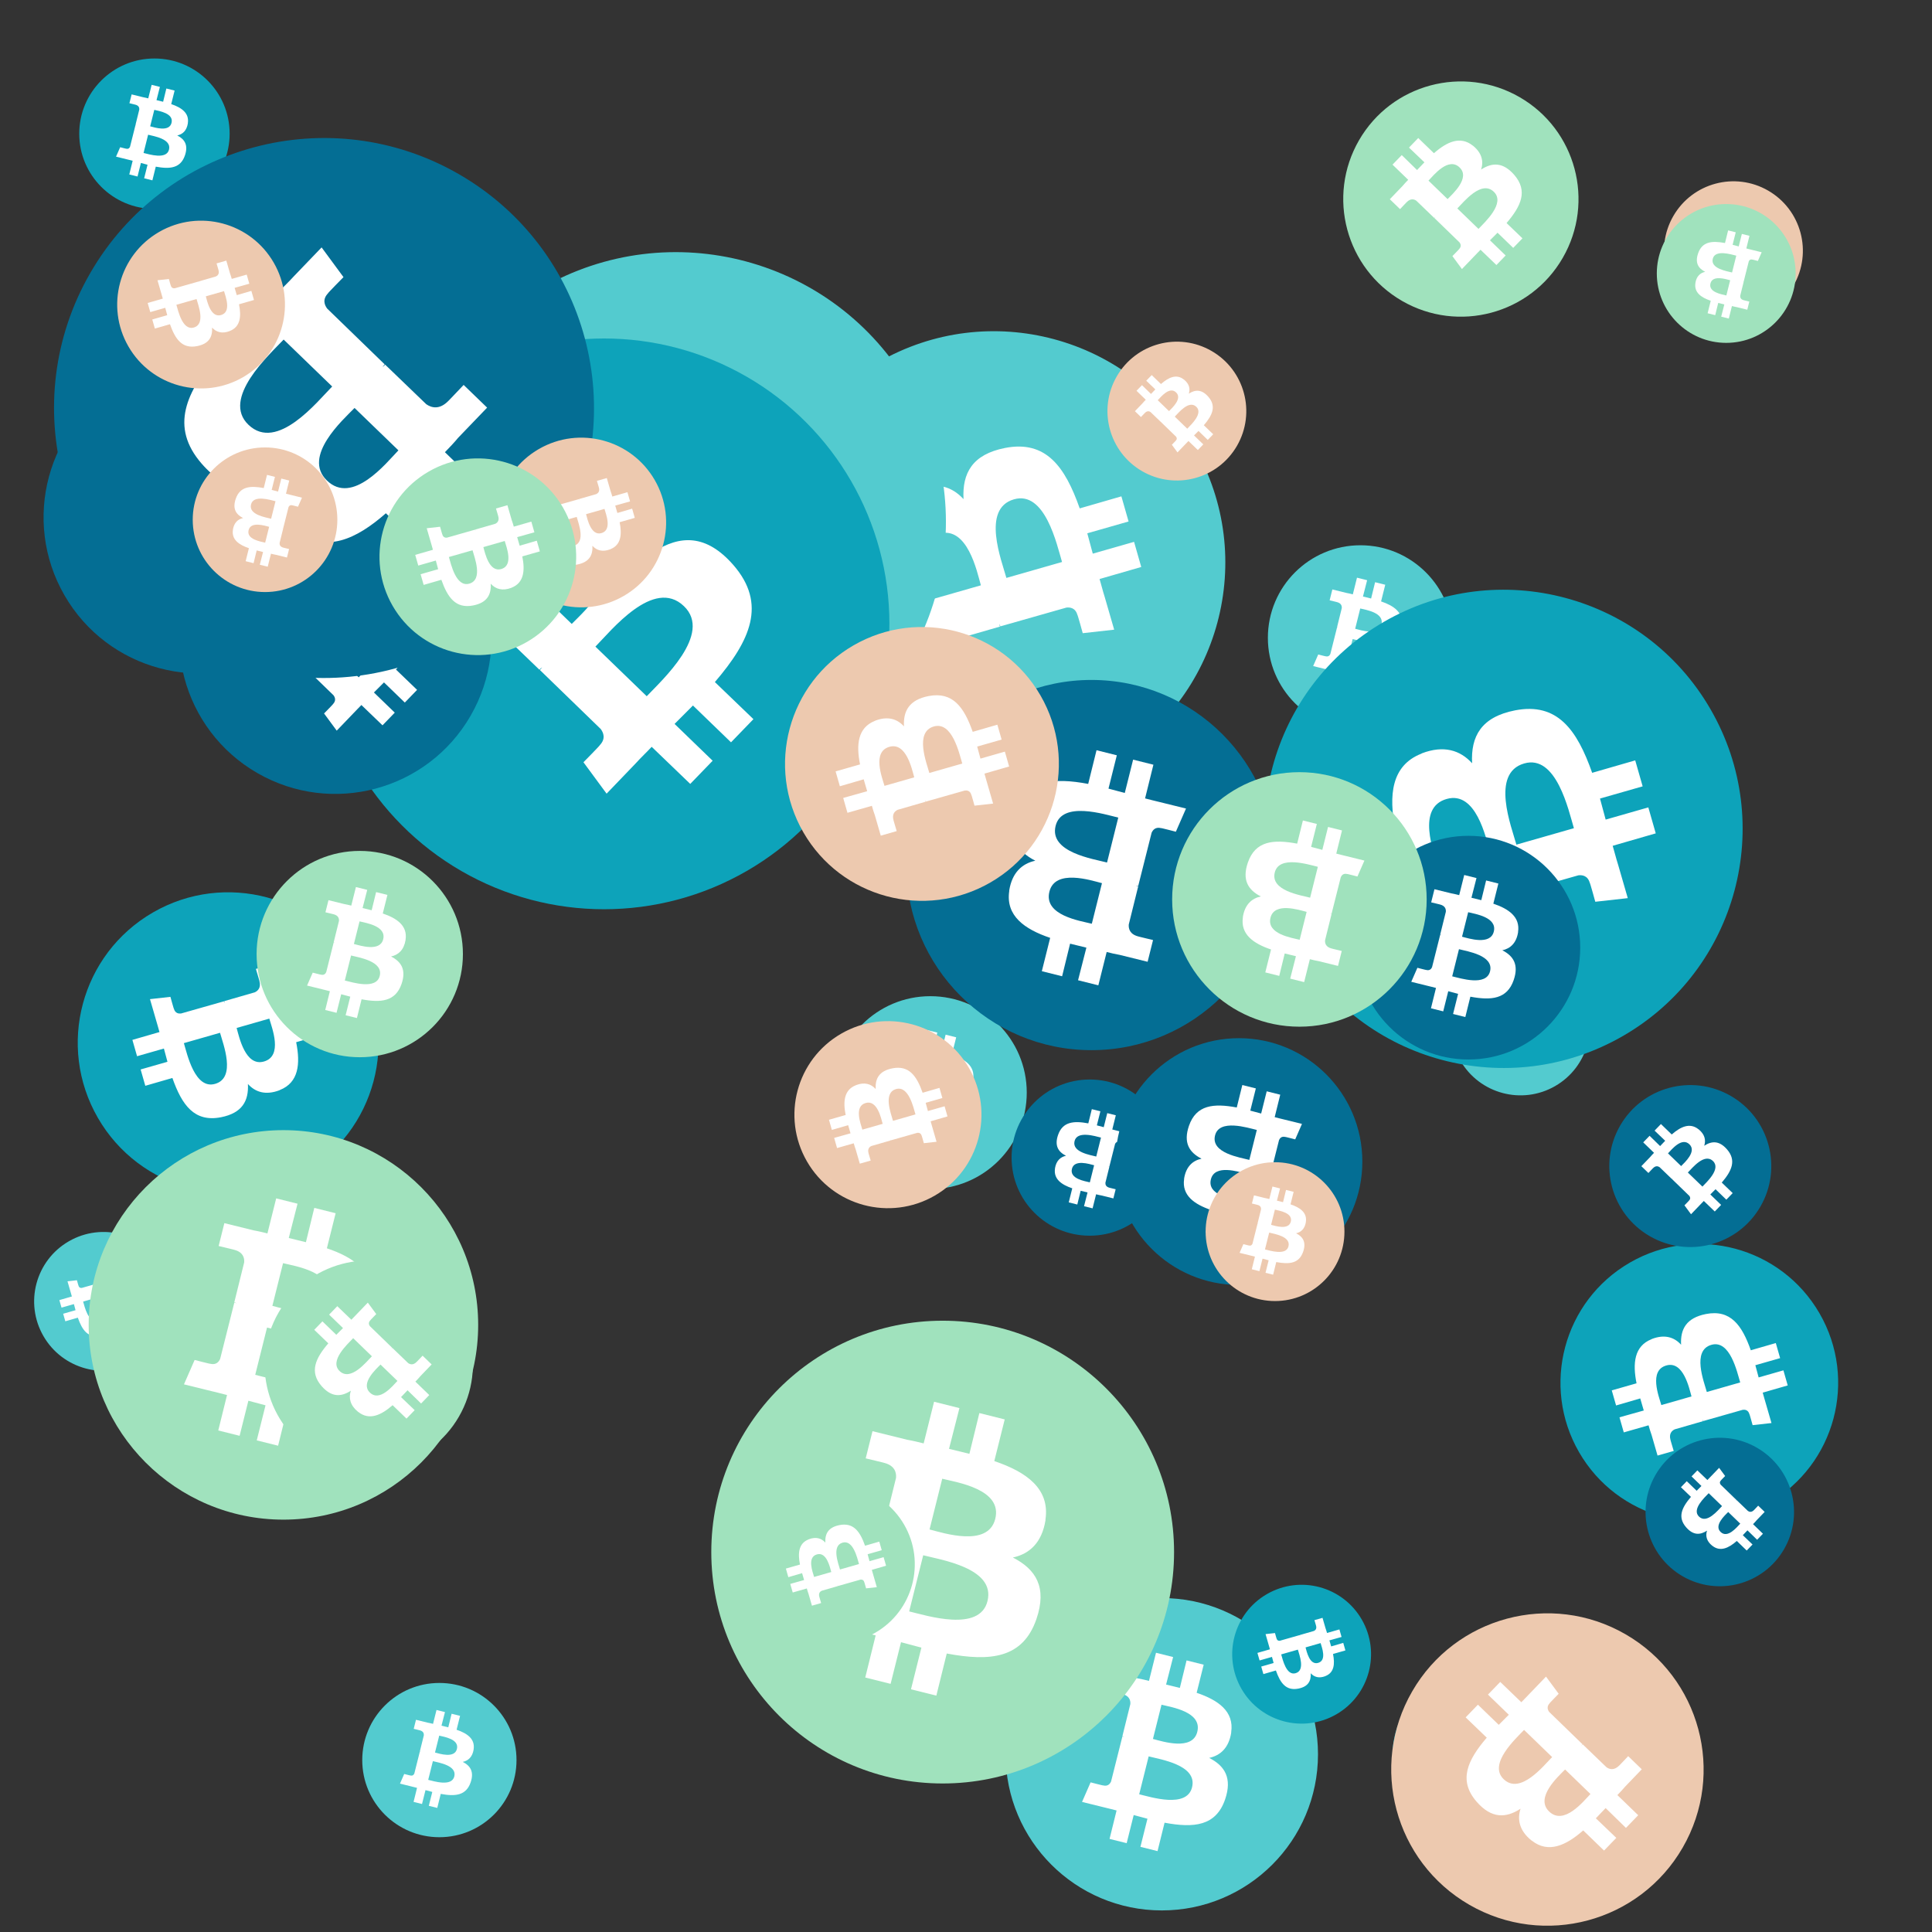
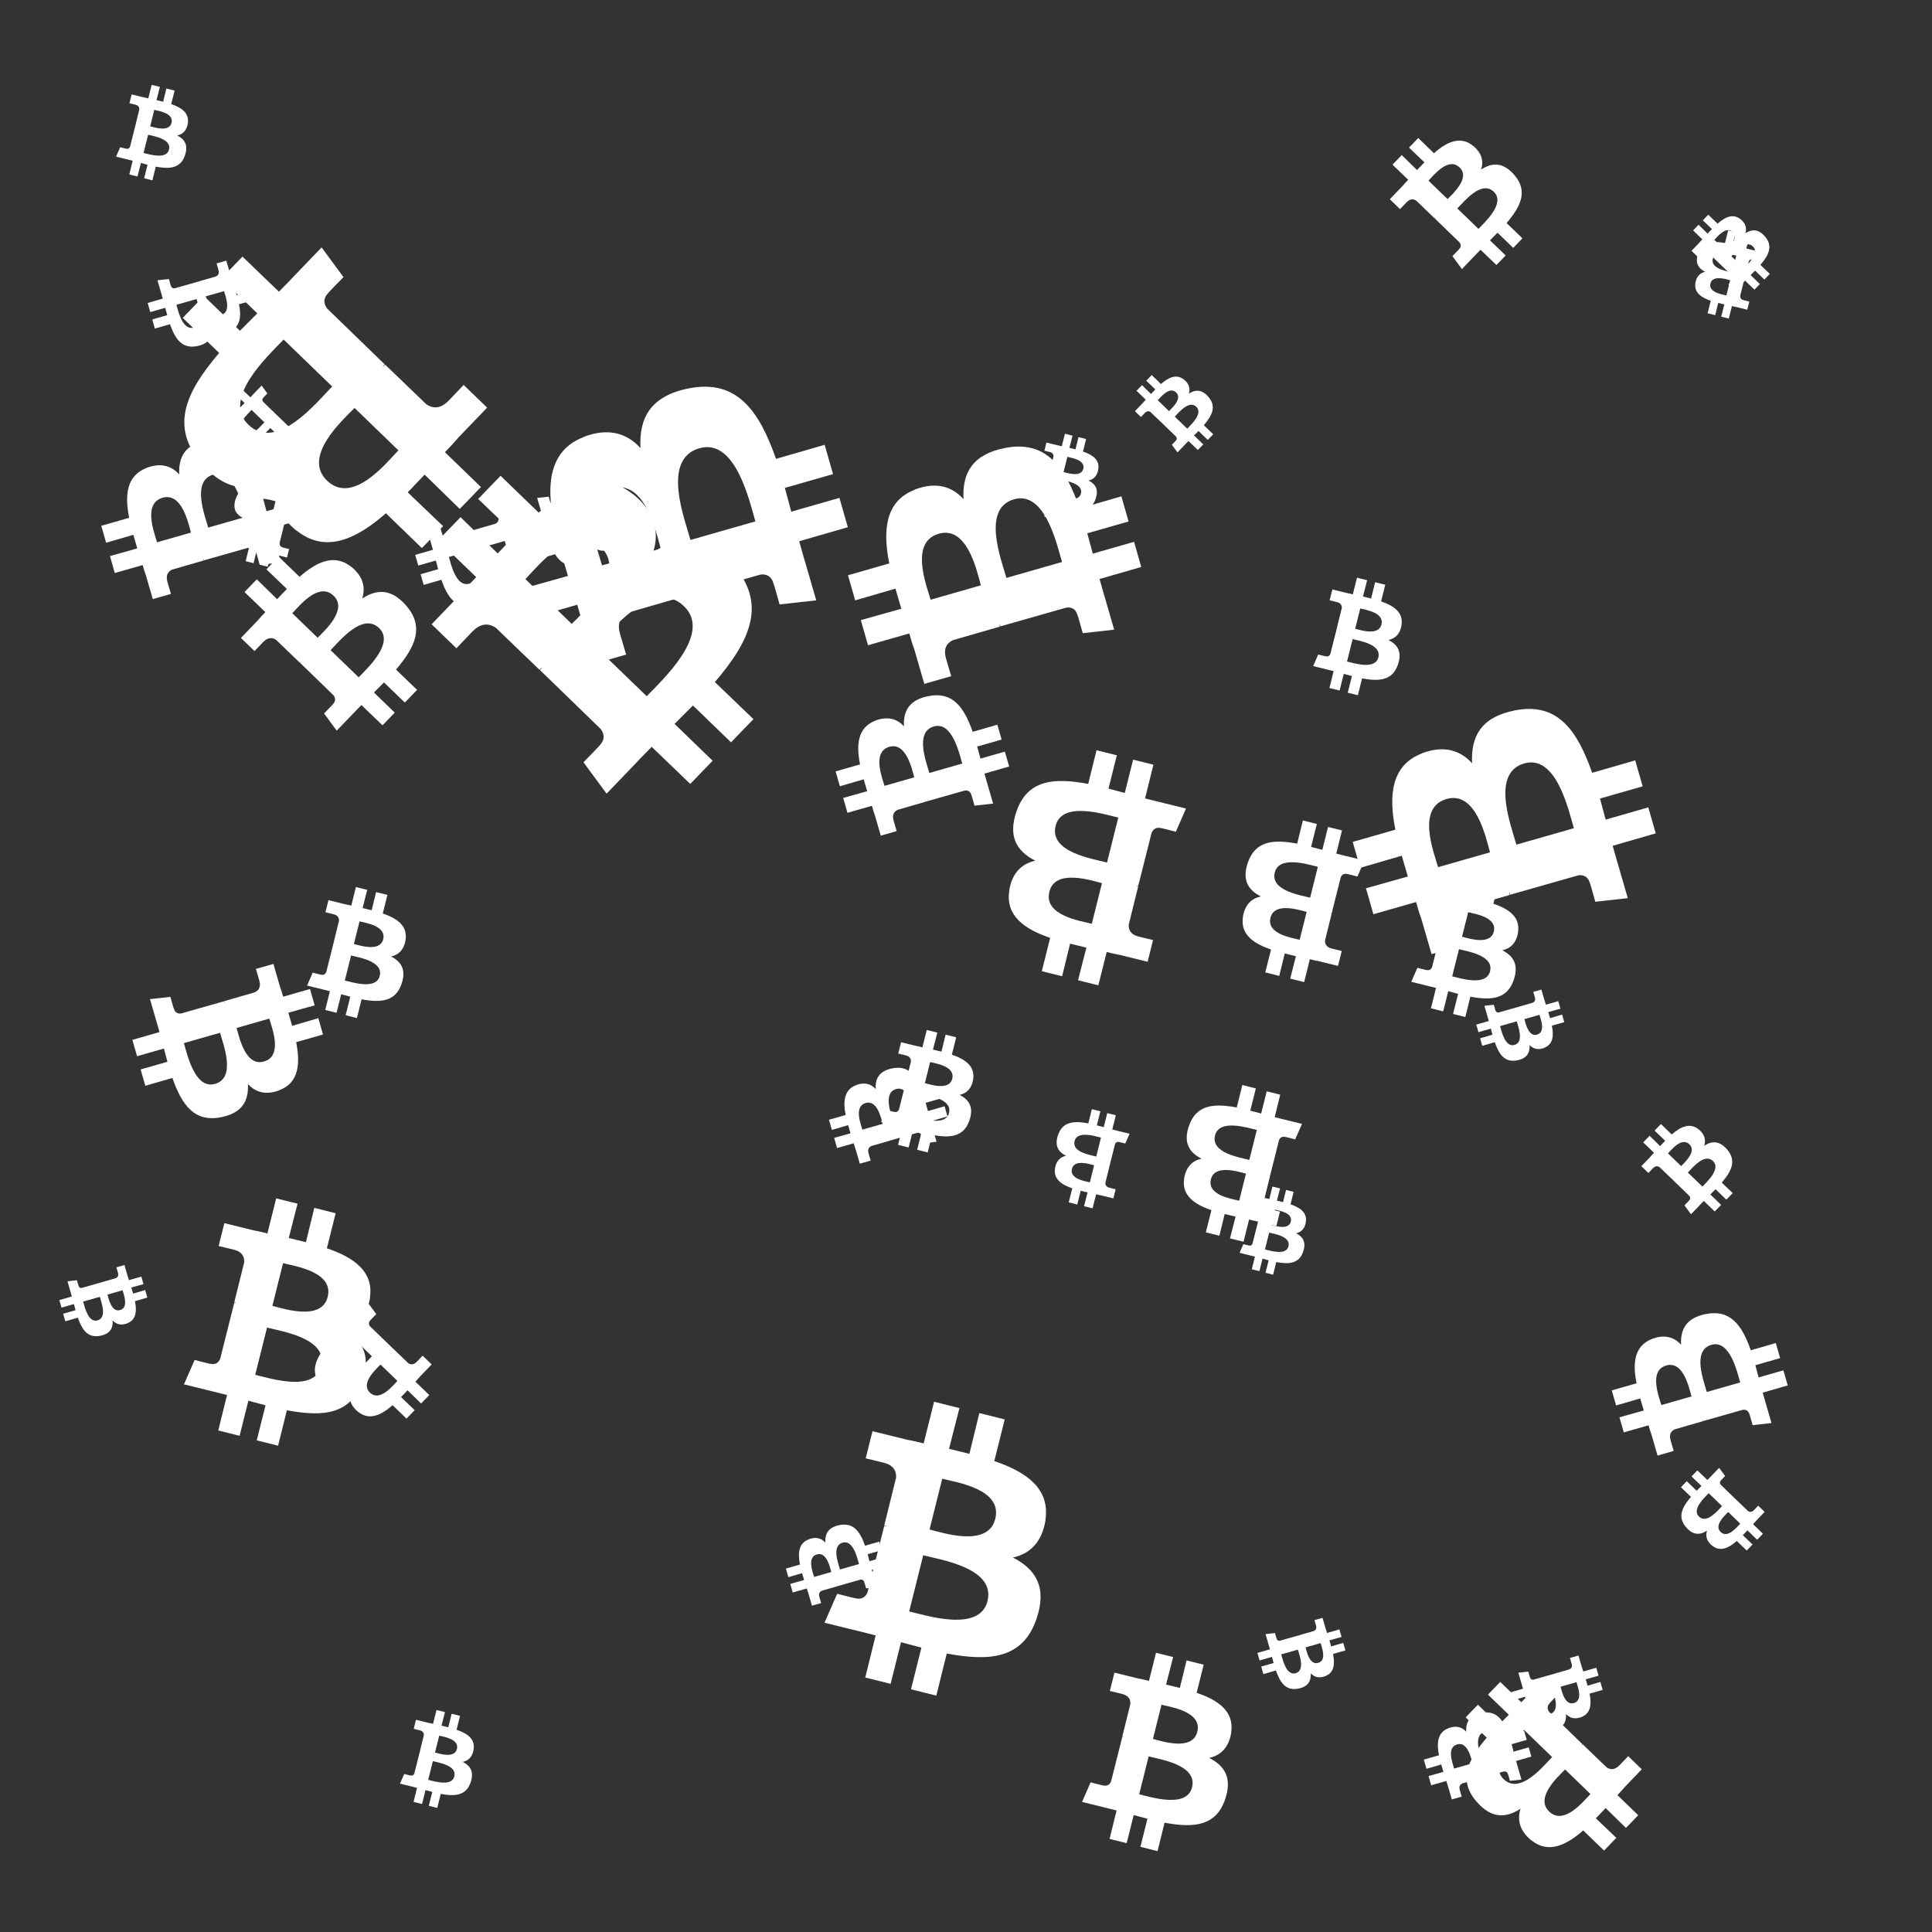
<svg xmlns="http://www.w3.org/2000/svg" viewBox="0 0 1024 1024">
  <rect x="0" y="0" width="1024" height="1024" fill="#333333" stroke="none" />
  <defs>
    <g id="asset1506" desc="Material Icons (Apache 2.0)/Logos/Bitcoin Logo">
      <path d="M738 439 c10 -68 -42 -105 -113 -129 l23 -92 -56 -14 -22 90 c-15 -4 -30 -7 -45 -11 l23 -90 -56 -14 -23 92 c-12 -3 -24 -6 -36 -8 l0 0 -77 -19 -15 60 c0 0 42 10 41 10 23 6 27 21 26 33 l-26 105 c2 0 4 1 6 2 -2 0 -4 -1 -6 -1 l-37 147 c-3 7 -10 17 -26 13 1 1 -41 -10 -41 -10 l-28 64 73 18 c14 3 27 7 40 10 l-23 93 56 14 23 -92 c15 4 30 8 45 12 l-23 92 56 14 23 -93 c96 18 168 11 198 -76 24 -70 -1 -110 -52 -136 37 -8 64 -33 72 -82 l0 0 zm-128 180 c-17 70 -135 32 -173 23 l31 -124 c38 10 160 28 142 101 zm17 -181 c-16 63 -114 31 -145 23 l28 -112 c32 8 134 23 117 89 l0 0 z" />
    </g>
    <g id="asset1506_coin">
-       <circle cx="511" cy="511" r="511" />
      <use href="#asset1506" fill="#FFF" />
    </g>
    <g id="bitcoinArt179">
      <use href="#asset1506_coin" fill="#53CBCF" transform="translate(672,289) scale(0.096, 0.096) rotate(1080, 512, 512)" />
      <use href="#asset1506_coin" fill="#53CBCF" transform="translate(192,892) scale(0.080, 0.080) rotate(360, 512, 512)" />
      <use href="#asset1506_coin" fill="#53CBCF" transform="translate(529,217) scale(0.072, 0.072) rotate(2160, 512, 512)" />
      <use href="#asset1506_coin" fill="#53CBCF" transform="translate(769,507) scale(0.072, 0.072) rotate(1500, 512, 512)" />
      <use href="#asset1506_coin" fill="#53CBCF" transform="translate(404,175) scale(0.240, 0.240) rotate(2040, 512, 512)" />
      <use href="#asset1506_coin" fill="#53CBCF" transform="translate(18,653) scale(0.072, 0.072) rotate(2940, 512, 512)" />
      <use href="#asset1506_coin" fill="#53CBCF" transform="translate(442,528) scale(0.100, 0.100) rotate(1440, 512, 512)" />
      <use href="#asset1506_coin" fill="#53CBCF" transform="translate(215,133) scale(0.280, 0.280) rotate(1680, 512, 512)" />
      <use href="#asset1506_coin" fill="#53CBCF" transform="translate(533,847) scale(0.162, 0.162) rotate(3240, 512, 512)" />
      <use href="#asset1506_coin" fill="#0DA3BA" transform="translate(169,179) scale(0.296, 0.296) rotate(3540, 512, 512)" />
      <use href="#asset1506_coin" fill="#0DA3BA" transform="translate(738,885) scale(0.088, 0.088) rotate(2400, 512, 512)" />
      <use href="#asset1506_coin" fill="#0DA3BA" transform="translate(42,31) scale(0.078, 0.078) rotate(3240, 512, 512)" />
      <use href="#asset1506_coin" fill="#0DA3BA" transform="translate(670,312) scale(0.248, 0.248) rotate(2040, 512, 512)" />
      <use href="#asset1506_coin" fill="#0DA3BA" transform="translate(41,473) scale(0.156, 0.156) rotate(1860, 512, 512)" />
      <use href="#asset1506_coin" fill="#0DA3BA" transform="translate(101,189) scale(0.074, 0.074) rotate(1920, 512, 512)" />
      <use href="#asset1506_coin" fill="#0DA3BA" transform="translate(827,659) scale(0.144, 0.144) rotate(2400, 512, 512)" />
      <use href="#asset1506_coin" fill="#0DA3BA" transform="translate(653,840) scale(0.072, 0.072) rotate(2580, 512, 512)" />
      <use href="#asset1506_coin" fill="#0DA3BA" transform="translate(786,859) scale(0.076, 0.076) rotate(60, 512, 512)" />
      <use href="#asset1506_coin" fill="#046E94" transform="translate(23,191) scale(0.162, 0.162) rotate(2760, 512, 512)" />
      <use href="#asset1506_coin" fill="#046E94" transform="translate(853,575) scale(0.084, 0.084) rotate(2460, 512, 512)" />
      <use href="#asset1506_coin" fill="#046E94" transform="translate(719,443) scale(0.116, 0.116) rotate(1080, 512, 512)" />
      <use href="#asset1506_coin" fill="#046E94" transform="translate(95,255) scale(0.162, 0.162) rotate(1380, 512, 512)" />
      <use href="#asset1506_coin" fill="#046E94" transform="translate(28,73) scale(0.280, 0.280) rotate(840, 512, 512)" />
      <use href="#asset1506_coin" fill="#046E94" transform="translate(480,360) scale(0.192, 0.192) rotate(3420, 512, 512)" />
      <use href="#asset1506_coin" fill="#046E94" transform="translate(536,572) scale(0.081, 0.081) rotate(1980, 512, 512)" />
      <use href="#asset1506_coin" fill="#046E94" transform="translate(872,762) scale(0.077, 0.077) rotate(3000, 512, 512)" />
      <use href="#asset1506_coin" fill="#046E94" transform="translate(591,550) scale(0.128, 0.128) rotate(1620, 512, 512)" />
      <use href="#asset1506_coin" fill="#EDC9AF" transform="translate(416,332) scale(0.142, 0.142) rotate(3120, 512, 512)" />
      <use href="#asset1506_coin" fill="#EDC9AF" transform="translate(639,616) scale(0.072, 0.072) rotate(2160, 512, 512)" />
      <use href="#asset1506_coin" fill="#EDC9AF" transform="translate(263,232) scale(0.088, 0.088) rotate(2580, 512, 512)" />
      <use href="#asset1506_coin" fill="#EDC9AF" transform="translate(62,117) scale(0.087, 0.087) rotate(1500, 512, 512)" />
      <use href="#asset1506_coin" fill="#EDC9AF" transform="translate(102,237) scale(0.075, 0.075) rotate(2340, 512, 512)" />
      <use href="#asset1506_coin" fill="#EDC9AF" transform="translate(882,96) scale(0.072, 0.072) rotate(3180, 512, 512)" />
      <use href="#asset1506_coin" fill="#EDC9AF" transform="translate(421,541) scale(0.097, 0.097) rotate(2040, 512, 512)" />
      <use href="#asset1506_coin" fill="#EDC9AF" transform="translate(587,181) scale(0.072, 0.072) rotate(1020, 512, 512)" />
      <use href="#asset1506_coin" fill="#EDC9AF" transform="translate(737,855) scale(0.162, 0.162) rotate(840, 512, 512)" />
      <use href="#asset1506_coin" fill="#A0E2BD" transform="translate(712,43) scale(0.122, 0.122) rotate(3180, 512, 512)" />
      <use href="#asset1506_coin" fill="#A0E2BD" transform="translate(136,451) scale(0.107, 0.107) rotate(0, 512, 512)" />
      <use href="#asset1506_coin" fill="#A0E2BD" transform="translate(201,243) scale(0.102, 0.102) rotate(420, 512, 512)" />
      <use href="#asset1506_coin" fill="#A0E2BD" transform="translate(47,599) scale(0.202, 0.202) rotate(2880, 512, 512)" />
      <use href="#asset1506_coin" fill="#A0E2BD" transform="translate(621,409) scale(0.132, 0.132) rotate(180, 512, 512)" />
      <use href="#asset1506_coin" fill="#A0E2BD" transform="translate(377,700) scale(0.240, 0.240) rotate(3240, 512, 512)" />
      <use href="#asset1506_coin" fill="#A0E2BD" transform="translate(878,108) scale(0.072, 0.072) rotate(1980, 512, 512)" />
      <use href="#asset1506_coin" fill="#A0E2BD" transform="translate(401,787) scale(0.082, 0.082) rotate(1320, 512, 512)" />
      <use href="#asset1506_coin" fill="#A0E2BD" transform="translate(140,668) scale(0.108, 0.108) rotate(3000, 512, 512)" />
    </g>
  </defs>
  <use href="#bitcoinArt179" />
</svg>